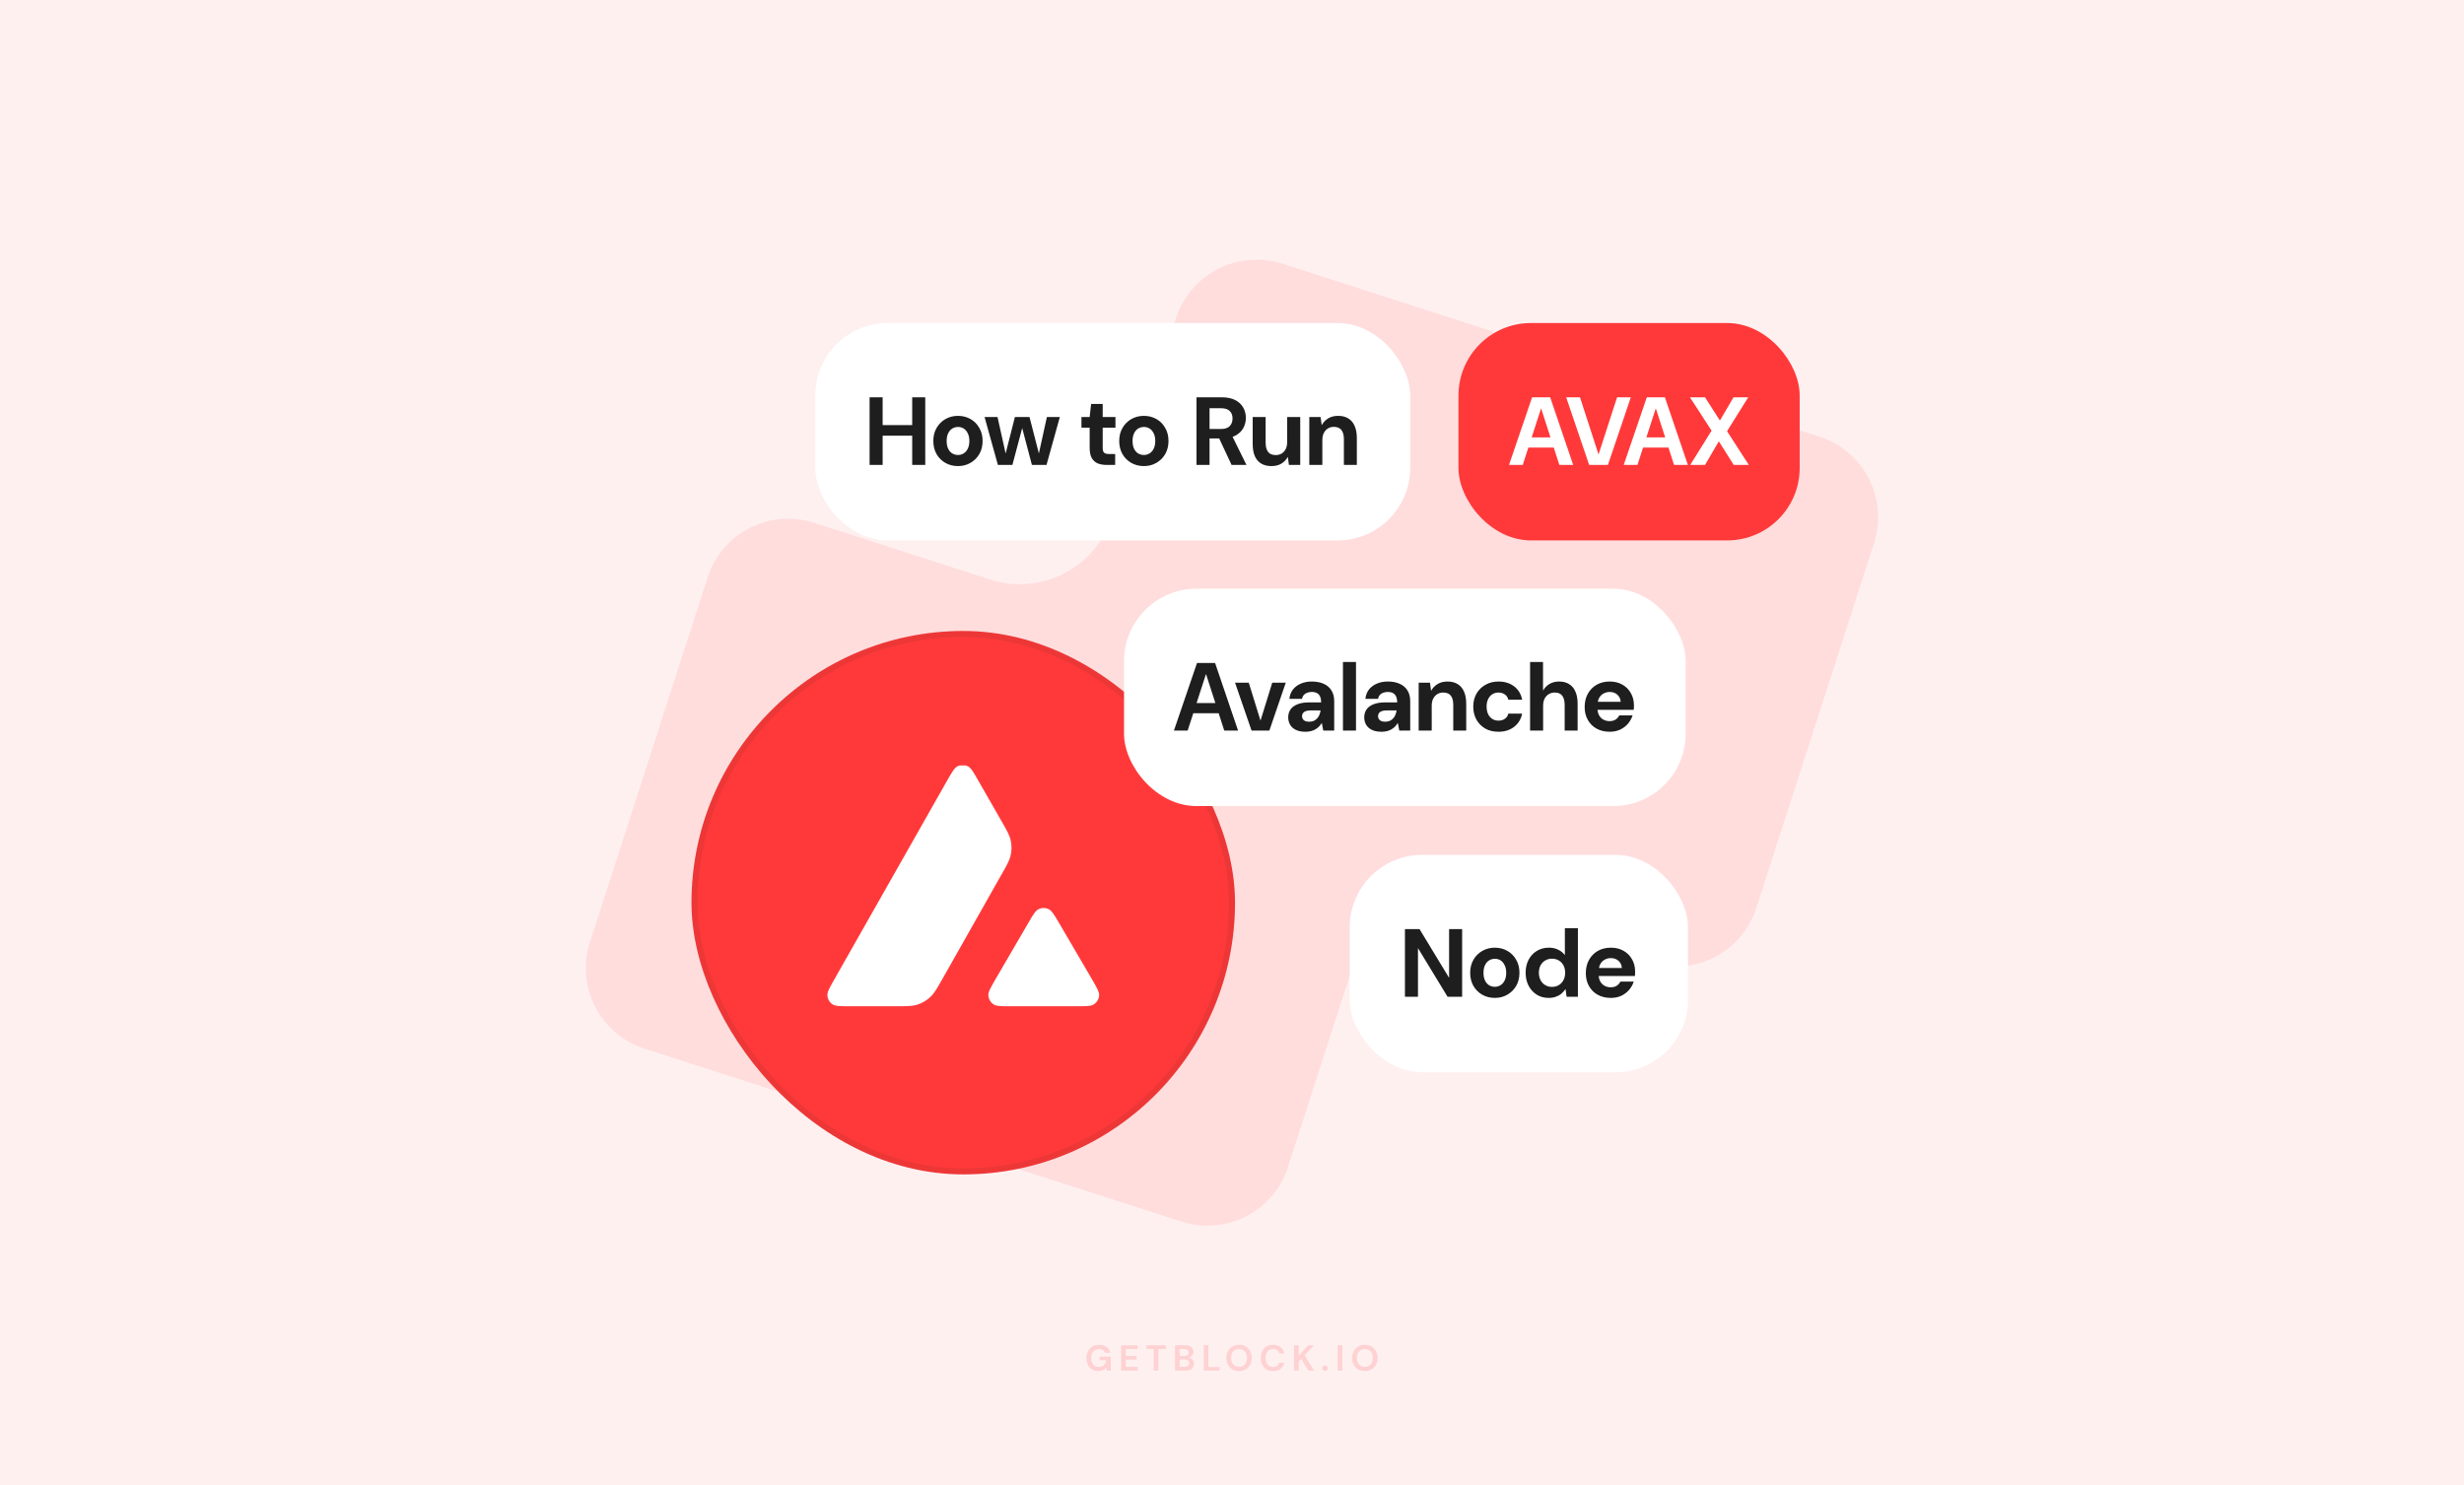
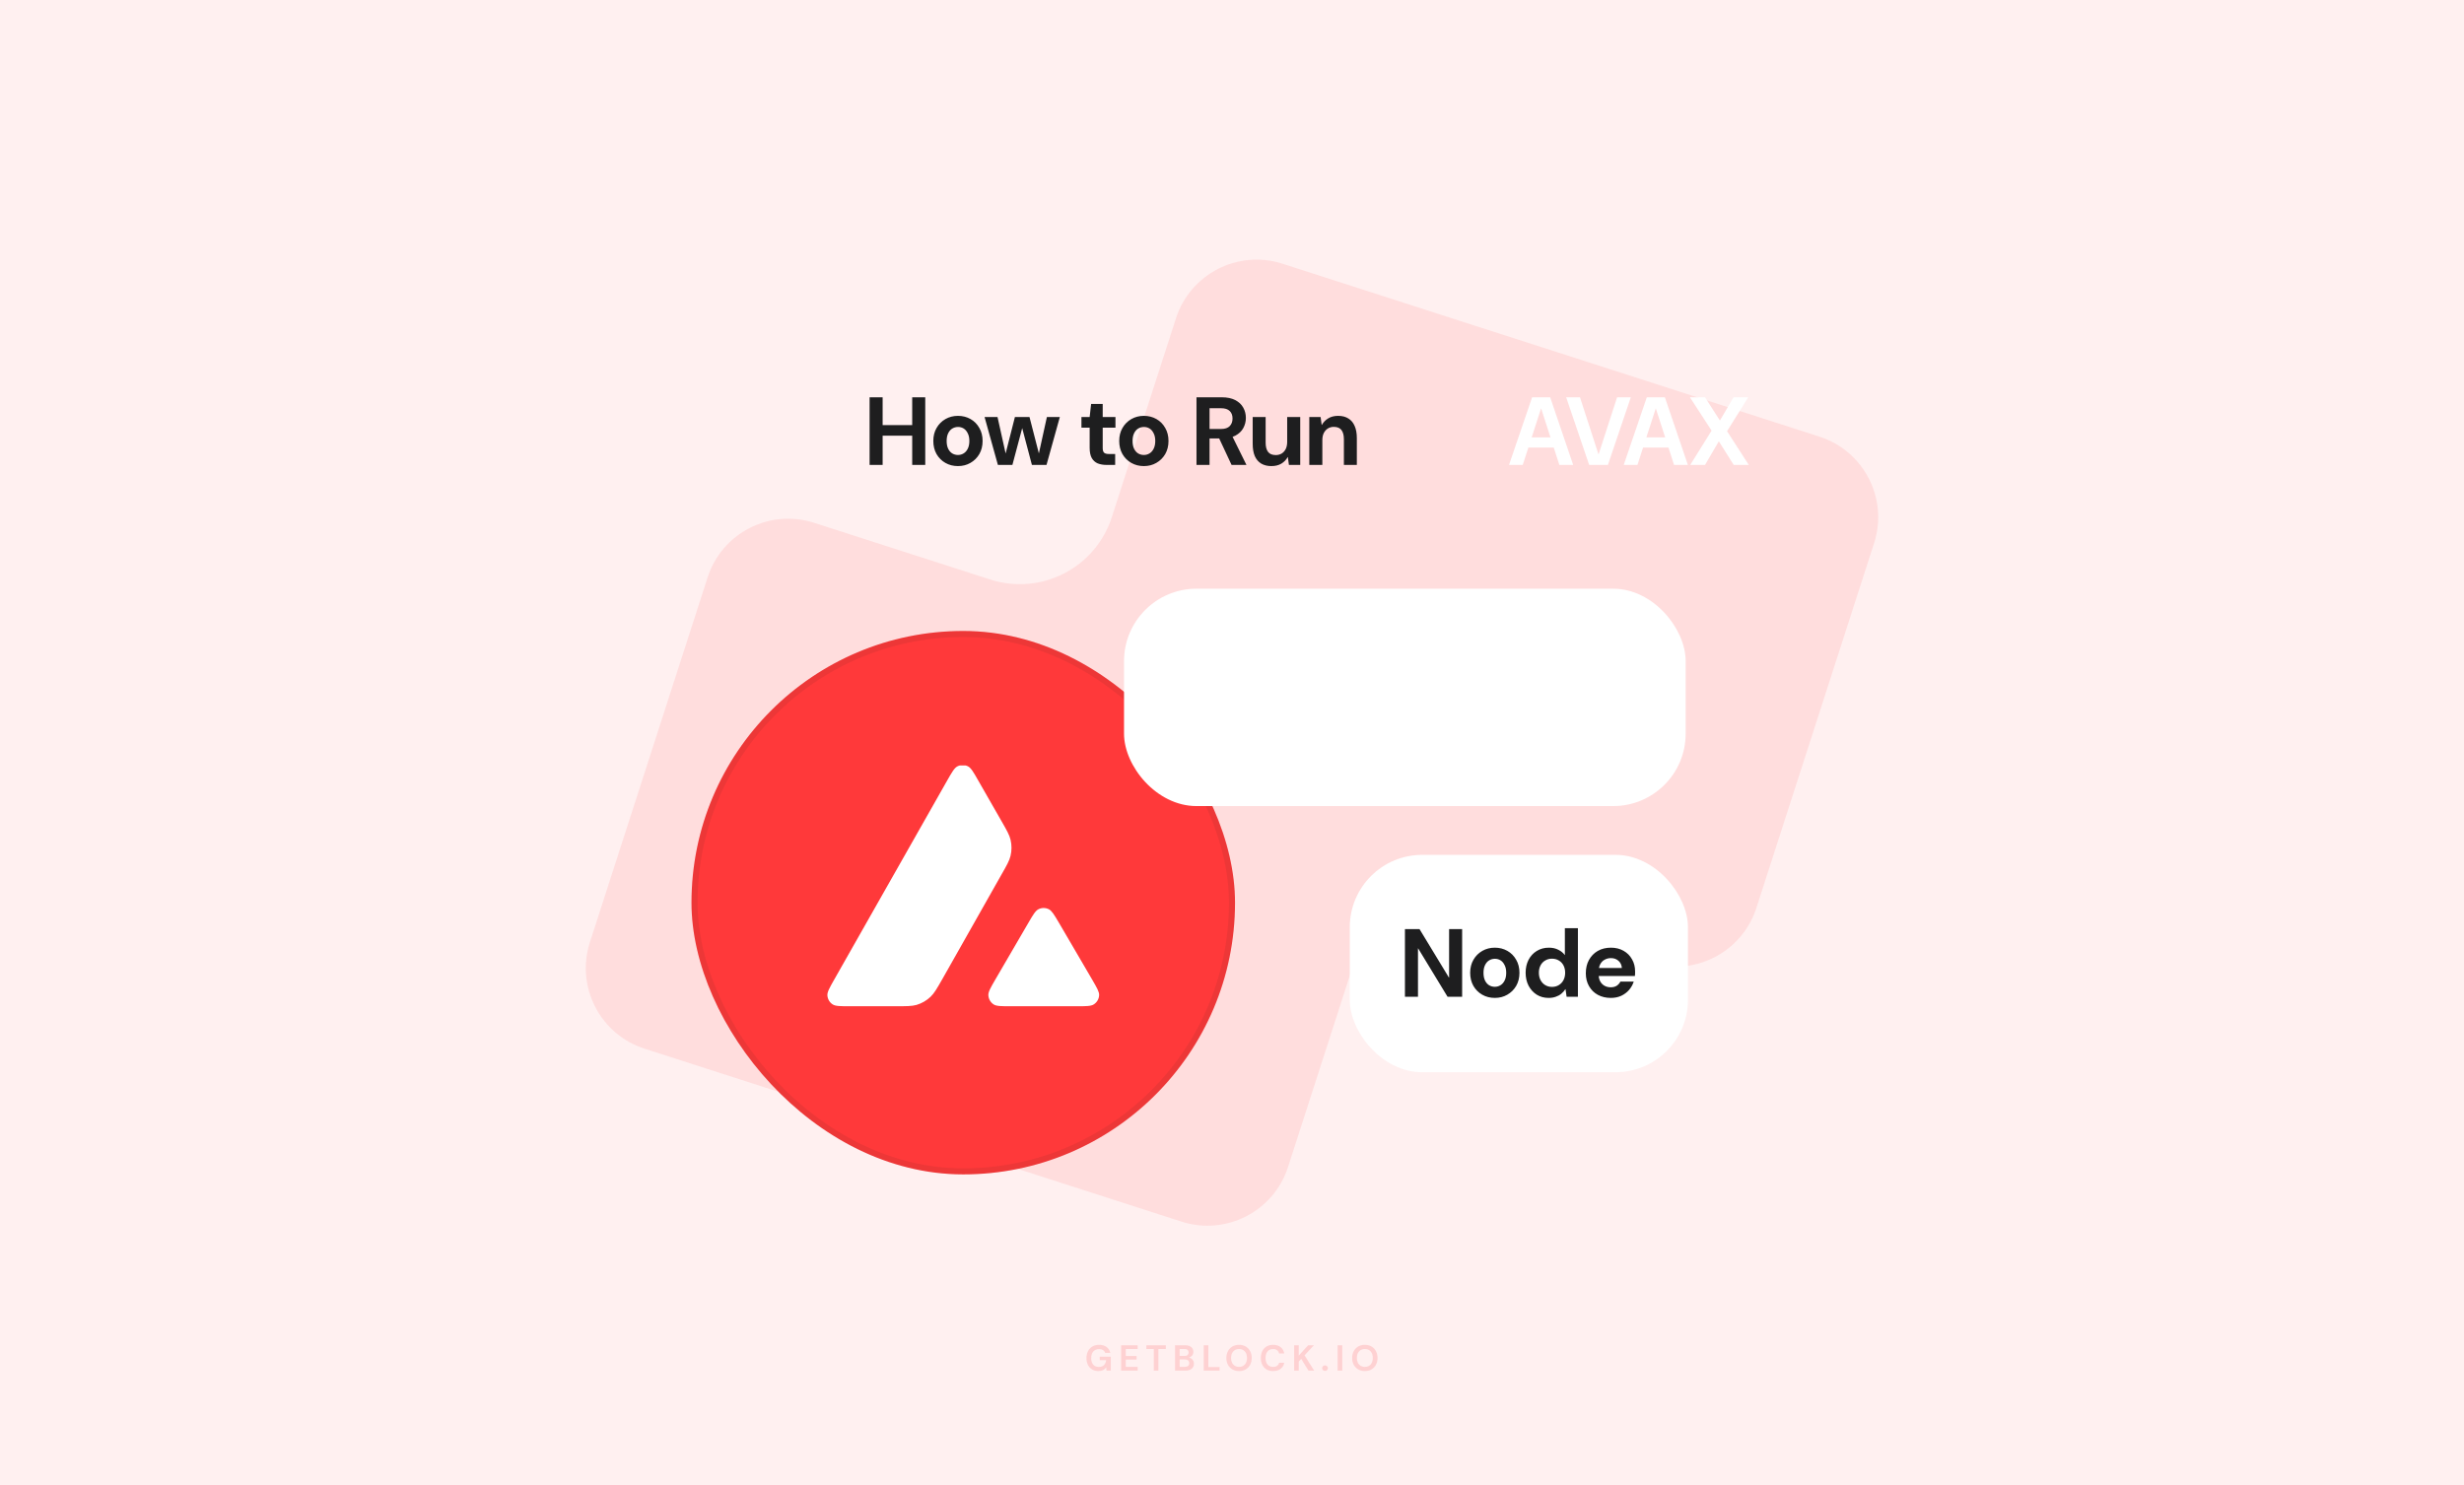
<svg xmlns="http://www.w3.org/2000/svg" width="816" height="492" viewBox="0 0 816 492" fill="none">
  <rect width="816" height="492" fill="#FFF0F0" />
  <path fill-rule="evenodd" clip-rule="evenodd" d="M602.554 144.638C617.294 149.386 625.392 165.176 620.64 179.905L581.656 300.753C576.904 315.482 561.104 323.574 546.364 318.826L488.072 300.048C471.255 294.631 453.23 303.868 447.806 320.683L426.552 386.568C421.801 401.298 406 409.389 391.26 404.641L213.446 347.362C198.706 342.614 190.608 326.824 195.36 312.095L234.344 191.247C239.096 176.518 254.896 168.426 269.636 173.174L327.928 191.952C344.745 197.369 362.77 188.132 368.194 171.317L389.448 105.432C394.199 90.702 410 82.611 424.74 87.359L602.554 144.638Z" fill="#FFDDDD" />
  <path opacity="0.16" d="M363.747 454.144C362.955 454.144 362.263 453.964 361.671 453.604C361.079 453.244 360.619 452.744 360.291 452.104C359.963 451.456 359.799 450.704 359.799 449.848C359.799 448.984 359.967 448.224 360.303 447.568C360.647 446.904 361.131 446.388 361.755 446.02C362.387 445.644 363.135 445.456 363.999 445.456C364.983 445.456 365.799 445.692 366.447 446.164C367.095 446.636 367.515 447.288 367.707 448.12H365.991C365.863 447.728 365.631 447.424 365.295 447.208C364.959 446.984 364.527 446.872 363.999 446.872C363.159 446.872 362.511 447.14 362.055 447.676C361.599 448.204 361.371 448.932 361.371 449.86C361.371 450.788 361.595 451.508 362.043 452.02C362.499 452.524 363.115 452.776 363.891 452.776C364.651 452.776 365.223 452.572 365.607 452.164C365.999 451.748 366.235 451.204 366.315 450.532H364.191V449.38H367.863V454H366.447L366.327 452.896C366.055 453.296 365.715 453.604 365.307 453.82C364.899 454.036 364.379 454.144 363.747 454.144ZM371.277 454V445.6H376.761V446.836H372.813V449.14H376.401V450.34H372.813V452.764H376.761V454H371.277ZM382.09 454V446.836H379.642V445.6H386.086V446.836H383.626V454H382.09ZM389.144 454V445.6H392.516C393.388 445.6 394.052 445.804 394.508 446.212C394.972 446.612 395.204 447.128 395.204 447.76C395.204 448.288 395.06 448.712 394.772 449.032C394.492 449.344 394.148 449.556 393.74 449.668C394.22 449.764 394.616 450.004 394.928 450.388C395.24 450.764 395.396 451.204 395.396 451.708C395.396 452.372 395.156 452.92 394.676 453.352C394.196 453.784 393.516 454 392.636 454H389.144ZM390.68 449.128H392.288C392.72 449.128 393.052 449.028 393.284 448.828C393.516 448.628 393.632 448.344 393.632 447.976C393.632 447.624 393.516 447.348 393.284 447.148C393.06 446.94 392.72 446.836 392.264 446.836H390.68V449.128ZM390.68 452.752H392.396C392.852 452.752 393.204 452.648 393.452 452.44C393.708 452.224 393.836 451.924 393.836 451.54C393.836 451.148 393.704 450.84 393.44 450.616C393.176 450.392 392.82 450.28 392.372 450.28H390.68V452.752ZM398.634 454V445.6H400.17V452.8H403.89V454H398.634ZM410.338 454.144C409.498 454.144 408.762 453.96 408.13 453.592C407.506 453.224 407.014 452.716 406.654 452.068C406.302 451.412 406.126 450.656 406.126 449.8C406.126 448.944 406.302 448.192 406.654 447.544C407.014 446.888 407.506 446.376 408.13 446.008C408.762 445.64 409.498 445.456 410.338 445.456C411.17 445.456 411.902 445.64 412.534 446.008C413.166 446.376 413.658 446.888 414.01 447.544C414.362 448.192 414.538 448.944 414.538 449.8C414.538 450.656 414.362 451.412 414.01 452.068C413.658 452.716 413.166 453.224 412.534 453.592C411.902 453.96 411.17 454.144 410.338 454.144ZM410.338 452.764C411.138 452.764 411.774 452.5 412.246 451.972C412.726 451.444 412.966 450.72 412.966 449.8C412.966 448.88 412.726 448.156 412.246 447.628C411.774 447.1 411.138 446.836 410.338 446.836C409.538 446.836 408.898 447.1 408.418 447.628C407.938 448.156 407.698 448.88 407.698 449.8C407.698 450.72 407.938 451.444 408.418 451.972C408.898 452.5 409.538 452.764 410.338 452.764ZM421.618 454.144C420.77 454.144 420.042 453.964 419.434 453.604C418.826 453.236 418.358 452.728 418.03 452.08C417.702 451.424 417.538 450.668 417.538 449.812C417.538 448.956 417.702 448.2 418.03 447.544C418.358 446.888 418.826 446.376 419.434 446.008C420.042 445.64 420.77 445.456 421.618 445.456C422.626 445.456 423.45 445.708 424.09 446.212C424.738 446.708 425.142 447.408 425.302 448.312H423.61C423.506 447.856 423.282 447.5 422.938 447.244C422.602 446.98 422.154 446.848 421.594 446.848C420.818 446.848 420.21 447.112 419.77 447.64C419.33 448.168 419.11 448.892 419.11 449.812C419.11 450.732 419.33 451.456 419.77 451.984C420.21 452.504 420.818 452.764 421.594 452.764C422.154 452.764 422.602 452.644 422.938 452.404C423.282 452.156 423.506 451.816 423.61 451.384H425.302C425.142 452.248 424.738 452.924 424.09 453.412C423.45 453.9 422.626 454.144 421.618 454.144ZM428.582 454V445.6H430.118V448.996L433.226 445.6H435.122L432.026 448.936L435.206 454H433.322L430.922 450.112L430.118 450.988V454H428.582ZM438.802 454.084C438.522 454.084 438.29 453.996 438.106 453.82C437.93 453.644 437.842 453.432 437.842 453.184C437.842 452.928 437.93 452.712 438.106 452.536C438.29 452.36 438.522 452.272 438.802 452.272C439.082 452.272 439.31 452.36 439.486 452.536C439.67 452.712 439.762 452.928 439.762 453.184C439.762 453.432 439.67 453.644 439.486 453.82C439.31 453.996 439.082 454.084 438.802 454.084ZM442.98 454V445.6H444.516V454H442.98ZM452 454.144C451.16 454.144 450.424 453.96 449.792 453.592C449.168 453.224 448.676 452.716 448.316 452.068C447.964 451.412 447.788 450.656 447.788 449.8C447.788 448.944 447.964 448.192 448.316 447.544C448.676 446.888 449.168 446.376 449.792 446.008C450.424 445.64 451.16 445.456 452 445.456C452.832 445.456 453.564 445.64 454.196 446.008C454.828 446.376 455.32 446.888 455.672 447.544C456.024 448.192 456.2 448.944 456.2 449.8C456.2 450.656 456.024 451.412 455.672 452.068C455.32 452.716 454.828 453.224 454.196 453.592C453.564 453.96 452.832 454.144 452 454.144ZM452 452.764C452.8 452.764 453.436 452.5 453.908 451.972C454.388 451.444 454.628 450.72 454.628 449.8C454.628 448.88 454.388 448.156 453.908 447.628C453.436 447.1 452.8 446.836 452 446.836C451.2 446.836 450.56 447.1 450.08 447.628C449.6 448.156 449.36 448.88 449.36 449.8C449.36 450.72 449.6 451.444 450.08 451.972C450.56 452.5 451.2 452.764 452 452.764Z" fill="#F43137" />
  <rect x="229" y="209" width="180" height="180" rx="90" fill="#FF393A" />
  <rect x="230" y="210" width="178" height="178" rx="89" stroke="#1E1E1F" stroke-opacity="0.08" stroke-width="2" />
  <path fill-rule="evenodd" clip-rule="evenodd" d="M281.455 333.303H296.588C300.151 333.303 301.932 333.303 303.522 332.863C305.265 332.346 306.855 331.426 308.177 330.162C309.391 329.005 310.266 327.472 311.994 324.449L311.996 324.447L312.047 324.358L331.673 289.663C333.417 286.617 334.279 285.084 334.662 283.475C335.083 281.732 335.083 279.893 334.662 278.15C334.282 276.553 333.411 275.032 331.695 272.033L331.694 272.031L331.654 271.963L323.973 258.553C322.383 255.757 321.578 254.358 320.563 253.841C320.303 253.709 320.032 253.608 319.754 253.539H317.887C317.608 253.608 317.337 253.709 317.077 253.841C316.062 254.358 315.257 255.757 313.667 258.553L276.302 324.415C274.731 327.174 273.946 328.553 274.003 329.683C274.08 330.909 274.712 332.02 275.746 332.69C276.704 333.303 278.275 333.303 281.455 333.303H281.455ZM356.488 333.305H334.804C331.605 333.305 329.996 333.305 329.057 332.692C328.022 332.022 327.39 330.892 327.314 329.666C327.257 328.544 328.048 327.178 329.632 324.443L329.633 324.443L329.67 324.378L340.493 305.797C342.083 303.058 342.887 301.698 343.884 301.181C344.976 300.625 346.259 300.625 347.351 301.181C348.34 301.685 349.111 302.988 350.637 305.569L350.76 305.778L361.622 324.359L361.778 324.63C363.284 327.227 364.053 328.553 363.997 329.646C363.94 330.872 363.288 332.003 362.254 332.673C361.296 333.305 359.687 333.305 356.488 333.305Z" fill="white" />
-   <rect x="270" y="107" width="197" height="72" rx="24" fill="white" />
  <path d="M302.094 154V131.6H306.414V154H302.094ZM287.982 154V131.6H292.302V154H287.982ZM291.726 144.304V140.816H302.83V144.304H291.726ZM317.245 154.384C315.709 154.384 314.323 154.032 313.085 153.328C311.848 152.624 310.867 151.643 310.141 150.384C309.437 149.125 309.085 147.685 309.085 146.064C309.085 144.421 309.448 142.981 310.173 141.744C310.899 140.485 311.88 139.504 313.117 138.8C314.355 138.096 315.731 137.744 317.245 137.744C318.781 137.744 320.168 138.096 321.405 138.8C322.643 139.504 323.613 140.485 324.317 141.744C325.043 142.981 325.405 144.421 325.405 146.064C325.405 147.707 325.043 149.157 324.317 150.416C323.592 151.653 322.611 152.624 321.373 153.328C320.157 154.032 318.781 154.384 317.245 154.384ZM317.245 150.704C317.928 150.704 318.547 150.533 319.101 150.192C319.677 149.851 320.136 149.339 320.477 148.656C320.84 147.952 321.021 147.088 321.021 146.064C321.021 145.04 320.84 144.187 320.477 143.504C320.136 142.8 319.688 142.277 319.133 141.936C318.579 141.595 317.96 141.424 317.277 141.424C316.595 141.424 315.965 141.595 315.389 141.936C314.813 142.277 314.355 142.8 314.013 143.504C313.672 144.187 313.501 145.04 313.501 146.064C313.501 147.088 313.672 147.952 314.013 148.656C314.355 149.339 314.803 149.851 315.357 150.192C315.933 150.533 316.563 150.704 317.245 150.704ZM330.474 154L326.058 138.128H330.346L333.258 151.216H332.778L336.106 138.128H340.938L344.298 151.184L343.817 151.216L346.698 138.128H350.986L346.57 154H341.737L338.25 140.784H338.794L335.274 154H330.474ZM366.493 154C365.363 154 364.371 153.829 363.517 153.488C362.685 153.125 362.035 152.539 361.565 151.728C361.096 150.896 360.861 149.765 360.861 148.336V141.648H358.141V138.128H360.861L361.341 133.808H365.181V138.128H369.405V141.648H365.181V148.4C365.181 149.147 365.341 149.669 365.661 149.968C365.981 150.245 366.525 150.384 367.293 150.384H369.309V154H366.493ZM378.809 154.384C377.273 154.384 375.886 154.032 374.649 153.328C373.412 152.624 372.43 151.643 371.705 150.384C371.001 149.125 370.649 147.685 370.649 146.064C370.649 144.421 371.012 142.981 371.737 141.744C372.462 140.485 373.444 139.504 374.681 138.8C375.918 138.096 377.294 137.744 378.809 137.744C380.345 137.744 381.732 138.096 382.969 138.8C384.206 139.504 385.177 140.485 385.881 141.744C386.606 142.981 386.969 144.421 386.969 146.064C386.969 147.707 386.606 149.157 385.881 150.416C385.156 151.653 384.174 152.624 382.937 153.328C381.721 154.032 380.345 154.384 378.809 154.384ZM378.809 150.704C379.492 150.704 380.11 150.533 380.665 150.192C381.241 149.851 381.7 149.339 382.041 148.656C382.404 147.952 382.585 147.088 382.585 146.064C382.585 145.04 382.404 144.187 382.041 143.504C381.7 142.8 381.252 142.277 380.697 141.936C380.142 141.595 379.524 141.424 378.841 141.424C378.158 141.424 377.529 141.595 376.953 141.936C376.377 142.277 375.918 142.8 375.577 143.504C375.236 144.187 375.065 145.04 375.065 146.064C375.065 147.088 375.236 147.952 375.577 148.656C375.918 149.339 376.366 149.851 376.921 150.192C377.497 150.533 378.126 150.704 378.809 150.704ZM396.242 154V131.6H404.626C406.418 131.6 407.901 131.909 409.074 132.528C410.269 133.147 411.154 133.979 411.73 135.024C412.306 136.048 412.594 137.189 412.594 138.448C412.594 139.643 412.306 140.763 411.73 141.808C411.175 142.832 410.301 143.664 409.106 144.304C407.933 144.923 406.418 145.232 404.562 145.232H400.562V154H396.242ZM407.858 154L403.25 144.144H407.922L412.786 154H407.858ZM400.562 142.096H404.338C405.661 142.096 406.631 141.776 407.25 141.136C407.869 140.496 408.178 139.653 408.178 138.608C408.178 137.563 407.869 136.741 407.25 136.144C406.631 135.525 405.661 135.216 404.338 135.216H400.562V142.096ZM421.028 154.384C419.727 154.384 418.607 154.107 417.668 153.552C416.751 152.997 416.047 152.176 415.556 151.088C415.087 149.979 414.852 148.624 414.852 147.024V138.128H419.14V146.64C419.14 147.963 419.407 148.976 419.94 149.68C420.473 150.384 421.327 150.736 422.5 150.736C423.225 150.736 423.876 150.565 424.452 150.224C425.028 149.861 425.476 149.36 425.796 148.72C426.116 148.059 426.276 147.259 426.276 146.32V138.128H430.596V154H426.852L426.5 151.408H426.436C425.945 152.304 425.241 153.029 424.324 153.584C423.428 154.117 422.329 154.384 421.028 154.384ZM433.599 154V138.128H437.343L437.695 140.752H437.759C438.271 139.835 438.975 139.109 439.871 138.576C440.767 138.021 441.866 137.744 443.167 137.744C444.49 137.744 445.61 138.032 446.527 138.608C447.444 139.163 448.138 139.984 448.607 141.072C449.098 142.16 449.343 143.504 449.343 145.104V154H445.055V145.488C445.055 144.165 444.788 143.152 444.255 142.448C443.722 141.744 442.868 141.392 441.695 141.392C440.97 141.392 440.319 141.573 439.743 141.936C439.188 142.277 438.74 142.779 438.399 143.44C438.079 144.08 437.919 144.869 437.919 145.808V154H433.599Z" fill="#1E1E1F" />
  <rect x="447" y="283.159" width="112" height="72" rx="24" fill="white" />
  <path d="M465.272 330.159V307.759H470.104L479.832 323.791H479.896V307.759H484.216V330.159H479.384L469.656 314.159H469.592V330.159H465.272ZM495.035 330.543C493.499 330.543 492.113 330.191 490.875 329.487C489.638 328.783 488.657 327.801 487.931 326.543C487.227 325.284 486.875 323.844 486.875 322.223C486.875 320.58 487.238 319.14 487.963 317.903C488.689 316.644 489.67 315.663 490.907 314.959C492.145 314.255 493.521 313.903 495.035 313.903C496.571 313.903 497.958 314.255 499.195 314.959C500.433 315.663 501.403 316.644 502.107 317.903C502.833 319.14 503.195 320.58 503.195 322.223C503.195 323.865 502.833 325.316 502.107 326.575C501.382 327.812 500.401 328.783 499.163 329.487C497.947 330.191 496.571 330.543 495.035 330.543ZM495.035 326.863C495.718 326.863 496.337 326.692 496.891 326.351C497.467 326.009 497.926 325.497 498.267 324.815C498.63 324.111 498.811 323.247 498.811 322.223C498.811 321.199 498.63 320.345 498.267 319.663C497.926 318.959 497.478 318.436 496.923 318.095C496.369 317.753 495.75 317.583 495.067 317.583C494.385 317.583 493.755 317.753 493.179 318.095C492.603 318.436 492.145 318.959 491.803 319.663C491.462 320.345 491.291 321.199 491.291 322.223C491.291 323.247 491.462 324.111 491.803 324.815C492.145 325.497 492.593 326.009 493.147 326.351C493.723 326.692 494.353 326.863 495.035 326.863ZM512.859 330.543C511.365 330.543 510.043 330.18 508.891 329.455C507.76 328.729 506.864 327.737 506.203 326.479C505.563 325.22 505.243 323.791 505.243 322.191C505.243 320.612 505.563 319.193 506.203 317.935C506.864 316.676 507.771 315.695 508.923 314.991C510.096 314.265 511.44 313.903 512.955 313.903C514.149 313.903 515.195 314.137 516.091 314.607C516.987 315.055 517.701 315.641 518.235 316.367V307.439H522.555V330.159H518.811L518.459 327.663H518.395C518.032 328.217 517.584 328.719 517.051 329.167C516.539 329.593 515.931 329.924 515.227 330.159C514.544 330.415 513.755 330.543 512.859 330.543ZM513.979 326.895C514.832 326.895 515.589 326.692 516.251 326.287C516.912 325.881 517.424 325.327 517.787 324.623C518.149 323.919 518.331 323.108 518.331 322.191C518.331 321.295 518.149 320.495 517.787 319.791C517.424 319.087 516.912 318.543 516.251 318.159C515.589 317.753 514.821 317.551 513.947 317.551C513.115 317.551 512.368 317.753 511.707 318.159C511.045 318.543 510.533 319.087 510.171 319.791C509.808 320.495 509.627 321.295 509.627 322.191C509.627 323.108 509.808 323.919 510.171 324.623C510.533 325.327 511.045 325.881 511.707 326.287C512.368 326.692 513.125 326.895 513.979 326.895ZM533.461 330.543C531.839 330.543 530.399 330.201 529.141 329.519C527.903 328.836 526.933 327.876 526.229 326.639C525.525 325.401 525.173 323.983 525.173 322.383C525.173 320.719 525.514 319.257 526.197 317.999C526.901 316.719 527.871 315.716 529.109 314.991C530.367 314.265 531.829 313.903 533.493 313.903C535.071 313.903 536.458 314.244 537.653 314.927C538.869 315.609 539.807 316.548 540.469 317.743C541.151 318.916 541.493 320.249 541.493 321.743C541.493 321.956 541.493 322.201 541.493 322.479C541.493 322.735 541.471 323.001 541.429 323.279H528.245V320.623H537.109C537.045 319.641 536.671 318.852 535.989 318.255C535.327 317.657 534.495 317.359 533.493 317.359C532.746 317.359 532.063 317.529 531.445 317.871C530.826 318.191 530.335 318.681 529.973 319.343C529.61 320.004 529.429 320.847 529.429 321.871V322.799C529.429 323.673 529.599 324.431 529.941 325.071C530.282 325.689 530.751 326.169 531.349 326.511C531.967 326.852 532.661 327.023 533.429 327.023C534.218 327.023 534.879 326.852 535.413 326.511C535.946 326.148 536.351 325.689 536.629 325.135H541.045C540.725 326.137 540.213 327.055 539.509 327.887C538.805 328.697 537.941 329.348 536.917 329.839C535.893 330.308 534.741 330.543 533.461 330.543Z" fill="#1E1E1F" />
-   <rect x="483" y="107" width="113" height="72" rx="24" fill="#FF393A" />
  <path d="M499.74 154L507.388 131.6H513.372L520.988 154H516.412L510.396 135.344H510.332L504.284 154H499.74ZM503.356 148.24L504.508 144.88H515.9L517.02 148.24H503.356ZM526.283 154L518.667 131.6H523.243L529.355 150.448H529.419L535.531 131.6H540.075L532.491 154H526.283ZM537.725 154L545.373 131.6H551.357L558.973 154H554.397L548.381 135.344H548.317L542.269 154H537.725ZM541.341 148.24L542.493 144.88H553.885L555.005 148.24H541.341ZM559.754 154L566.826 142.64L559.658 131.6H564.65L569.546 139.248H569.61L574.09 131.6H578.954L571.946 142.832L579.146 154H574.154L569.258 146.224H569.194L564.65 154H559.754Z" fill="white" />
  <rect x="372.242" y="195" width="186" height="72" rx="24" fill="white" />
-   <path d="M388.766 242L396.414 219.6H402.398L410.014 242H405.438L399.422 223.344H399.358L393.31 242H388.766ZM392.382 236.24L393.534 232.88H404.926L406.046 236.24H392.382ZM414.479 242L409.007 226.128H413.551L417.391 238.544H417.487L421.327 226.128H425.807L420.367 242H414.479ZM432.343 242.384C431.042 242.384 429.965 242.171 429.111 241.744C428.258 241.317 427.629 240.741 427.223 240.016C426.818 239.291 426.615 238.491 426.615 237.616C426.615 236.635 426.861 235.771 427.351 235.024C427.863 234.277 428.631 233.701 429.655 233.296C430.679 232.869 431.97 232.656 433.527 232.656H437.527C437.527 231.867 437.41 231.227 437.175 230.736C436.962 230.224 436.621 229.84 436.151 229.584C435.703 229.328 435.127 229.2 434.423 229.2C433.591 229.2 432.877 229.392 432.279 229.776C431.703 230.139 431.341 230.704 431.191 231.472H426.999C427.127 230.299 427.511 229.285 428.151 228.432C428.813 227.579 429.687 226.917 430.775 226.448C431.863 225.979 433.079 225.744 434.423 225.744C435.959 225.744 437.282 226 438.391 226.512C439.501 227.003 440.354 227.739 440.951 228.72C441.549 229.68 441.847 230.853 441.847 232.24V242H438.231L437.751 239.536H437.687C437.41 239.984 437.09 240.389 436.727 240.752C436.365 241.093 435.959 241.392 435.511 241.648C435.085 241.883 434.605 242.064 434.071 242.192C433.538 242.32 432.962 242.384 432.343 242.384ZM433.559 239.056C434.135 239.056 434.647 238.96 435.095 238.768C435.543 238.555 435.917 238.277 436.215 237.936C436.535 237.595 436.781 237.2 436.951 236.752C437.143 236.283 437.271 235.803 437.335 235.312H434.007C433.346 235.312 432.802 235.397 432.375 235.568C431.97 235.717 431.671 235.941 431.479 236.24C431.287 236.517 431.191 236.848 431.191 237.232C431.191 237.616 431.287 237.947 431.479 238.224C431.671 238.501 431.949 238.715 432.311 238.864C432.674 238.992 433.09 239.056 433.559 239.056ZM444.744 242V219.28H449.064V242H444.744ZM457.516 242.384C456.214 242.384 455.137 242.171 454.284 241.744C453.43 241.317 452.801 240.741 452.396 240.016C451.99 239.291 451.788 238.491 451.788 237.616C451.788 236.635 452.033 235.771 452.524 235.024C453.036 234.277 453.804 233.701 454.828 233.296C455.852 232.869 457.142 232.656 458.7 232.656H462.7C462.7 231.867 462.582 231.227 462.348 230.736C462.134 230.224 461.793 229.84 461.324 229.584C460.876 229.328 460.3 229.2 459.596 229.2C458.764 229.2 458.049 229.392 457.452 229.776C456.876 230.139 456.513 230.704 456.364 231.472H452.172C452.3 230.299 452.684 229.285 453.324 228.432C453.985 227.579 454.86 226.917 455.948 226.448C457.036 225.979 458.252 225.744 459.596 225.744C461.132 225.744 462.454 226 463.564 226.512C464.673 227.003 465.526 227.739 466.124 228.72C466.721 229.68 467.02 230.853 467.02 232.24V242H463.404L462.924 239.536H462.86C462.582 239.984 462.262 240.389 461.9 240.752C461.537 241.093 461.132 241.392 460.684 241.648C460.257 241.883 459.777 242.064 459.244 242.192C458.71 242.32 458.134 242.384 457.516 242.384ZM458.732 239.056C459.308 239.056 459.82 238.96 460.268 238.768C460.716 238.555 461.089 238.277 461.388 237.936C461.708 237.595 461.953 237.2 462.124 236.752C462.316 236.283 462.444 235.803 462.508 235.312H459.18C458.518 235.312 457.974 235.397 457.548 235.568C457.142 235.717 456.844 235.941 456.652 236.24C456.46 236.517 456.364 236.848 456.364 237.232C456.364 237.616 456.46 237.947 456.652 238.224C456.844 238.501 457.121 238.715 457.484 238.864C457.846 238.992 458.262 239.056 458.732 239.056ZM469.821 242V226.128H473.565L473.917 228.752H473.981C474.493 227.835 475.197 227.109 476.093 226.576C476.989 226.021 478.087 225.744 479.389 225.744C480.711 225.744 481.831 226.032 482.749 226.608C483.666 227.163 484.359 227.984 484.829 229.072C485.319 230.16 485.565 231.504 485.565 233.104V242H481.277V233.488C481.277 232.165 481.01 231.152 480.477 230.448C479.943 229.744 479.09 229.392 477.917 229.392C477.191 229.392 476.541 229.573 475.965 229.936C475.41 230.277 474.962 230.779 474.621 231.44C474.301 232.08 474.141 232.869 474.141 233.808V242H469.821ZM496.248 242.384C494.584 242.384 493.122 242.032 491.864 241.328C490.626 240.603 489.656 239.621 488.952 238.384C488.248 237.125 487.896 235.685 487.896 234.064C487.896 232.443 488.248 231.013 488.952 229.776C489.677 228.517 490.669 227.536 491.928 226.832C493.186 226.107 494.626 225.744 496.248 225.744C498.296 225.744 500.024 226.277 501.432 227.344C502.84 228.411 503.725 229.883 504.088 231.76H499.512C499.341 231.013 498.957 230.437 498.36 230.032C497.762 229.605 497.048 229.392 496.216 229.392C495.469 229.392 494.797 229.584 494.2 229.968C493.624 230.331 493.165 230.864 492.824 231.568C492.482 232.251 492.312 233.083 492.312 234.064C492.312 234.789 492.408 235.44 492.6 236.016C492.792 236.571 493.058 237.051 493.4 237.456C493.762 237.861 494.178 238.171 494.648 238.384C495.117 238.597 495.64 238.704 496.216 238.704C496.77 238.704 497.272 238.619 497.72 238.448C498.168 238.256 498.552 237.989 498.872 237.648C499.192 237.285 499.405 236.859 499.512 236.368H504.088C503.725 238.203 502.84 239.664 501.432 240.752C500.024 241.84 498.296 242.384 496.248 242.384ZM506.714 242V219.28H511.002V228.656H511.066C511.599 227.739 512.314 227.024 513.21 226.512C514.106 226 515.162 225.744 516.378 225.744C517.658 225.744 518.746 226.032 519.642 226.608C520.559 227.163 521.253 227.984 521.722 229.072C522.213 230.16 522.458 231.504 522.458 233.104V242H518.17V233.488C518.17 232.165 517.903 231.152 517.37 230.448C516.858 229.744 516.026 229.392 514.874 229.392C514.127 229.392 513.466 229.573 512.89 229.936C512.314 230.277 511.855 230.779 511.514 231.44C511.194 232.08 511.034 232.869 511.034 233.808V242H506.714ZM533.075 242.384C531.453 242.384 530.013 242.043 528.755 241.36C527.517 240.677 526.547 239.717 525.843 238.48C525.139 237.243 524.787 235.824 524.787 234.224C524.787 232.56 525.128 231.099 525.811 229.84C526.515 228.56 527.485 227.557 528.723 226.832C529.981 226.107 531.443 225.744 533.107 225.744C534.685 225.744 536.072 226.085 537.267 226.768C538.483 227.451 539.421 228.389 540.083 229.584C540.765 230.757 541.107 232.091 541.107 233.584C541.107 233.797 541.107 234.043 541.107 234.32C541.107 234.576 541.085 234.843 541.043 235.12H527.859V232.464H536.723C536.659 231.483 536.285 230.693 535.603 230.096C534.941 229.499 534.109 229.2 533.107 229.2C532.36 229.2 531.677 229.371 531.059 229.712C530.44 230.032 529.949 230.523 529.587 231.184C529.224 231.845 529.043 232.688 529.043 233.712V234.64C529.043 235.515 529.213 236.272 529.555 236.912C529.896 237.531 530.365 238.011 530.963 238.352C531.581 238.693 532.275 238.864 533.043 238.864C533.832 238.864 534.493 238.693 535.027 238.352C535.56 237.989 535.965 237.531 536.243 236.976H540.659C540.339 237.979 539.827 238.896 539.123 239.728C538.419 240.539 537.555 241.189 536.531 241.68C535.507 242.149 534.355 242.384 533.075 242.384Z" fill="#1E1E1F" />
</svg>